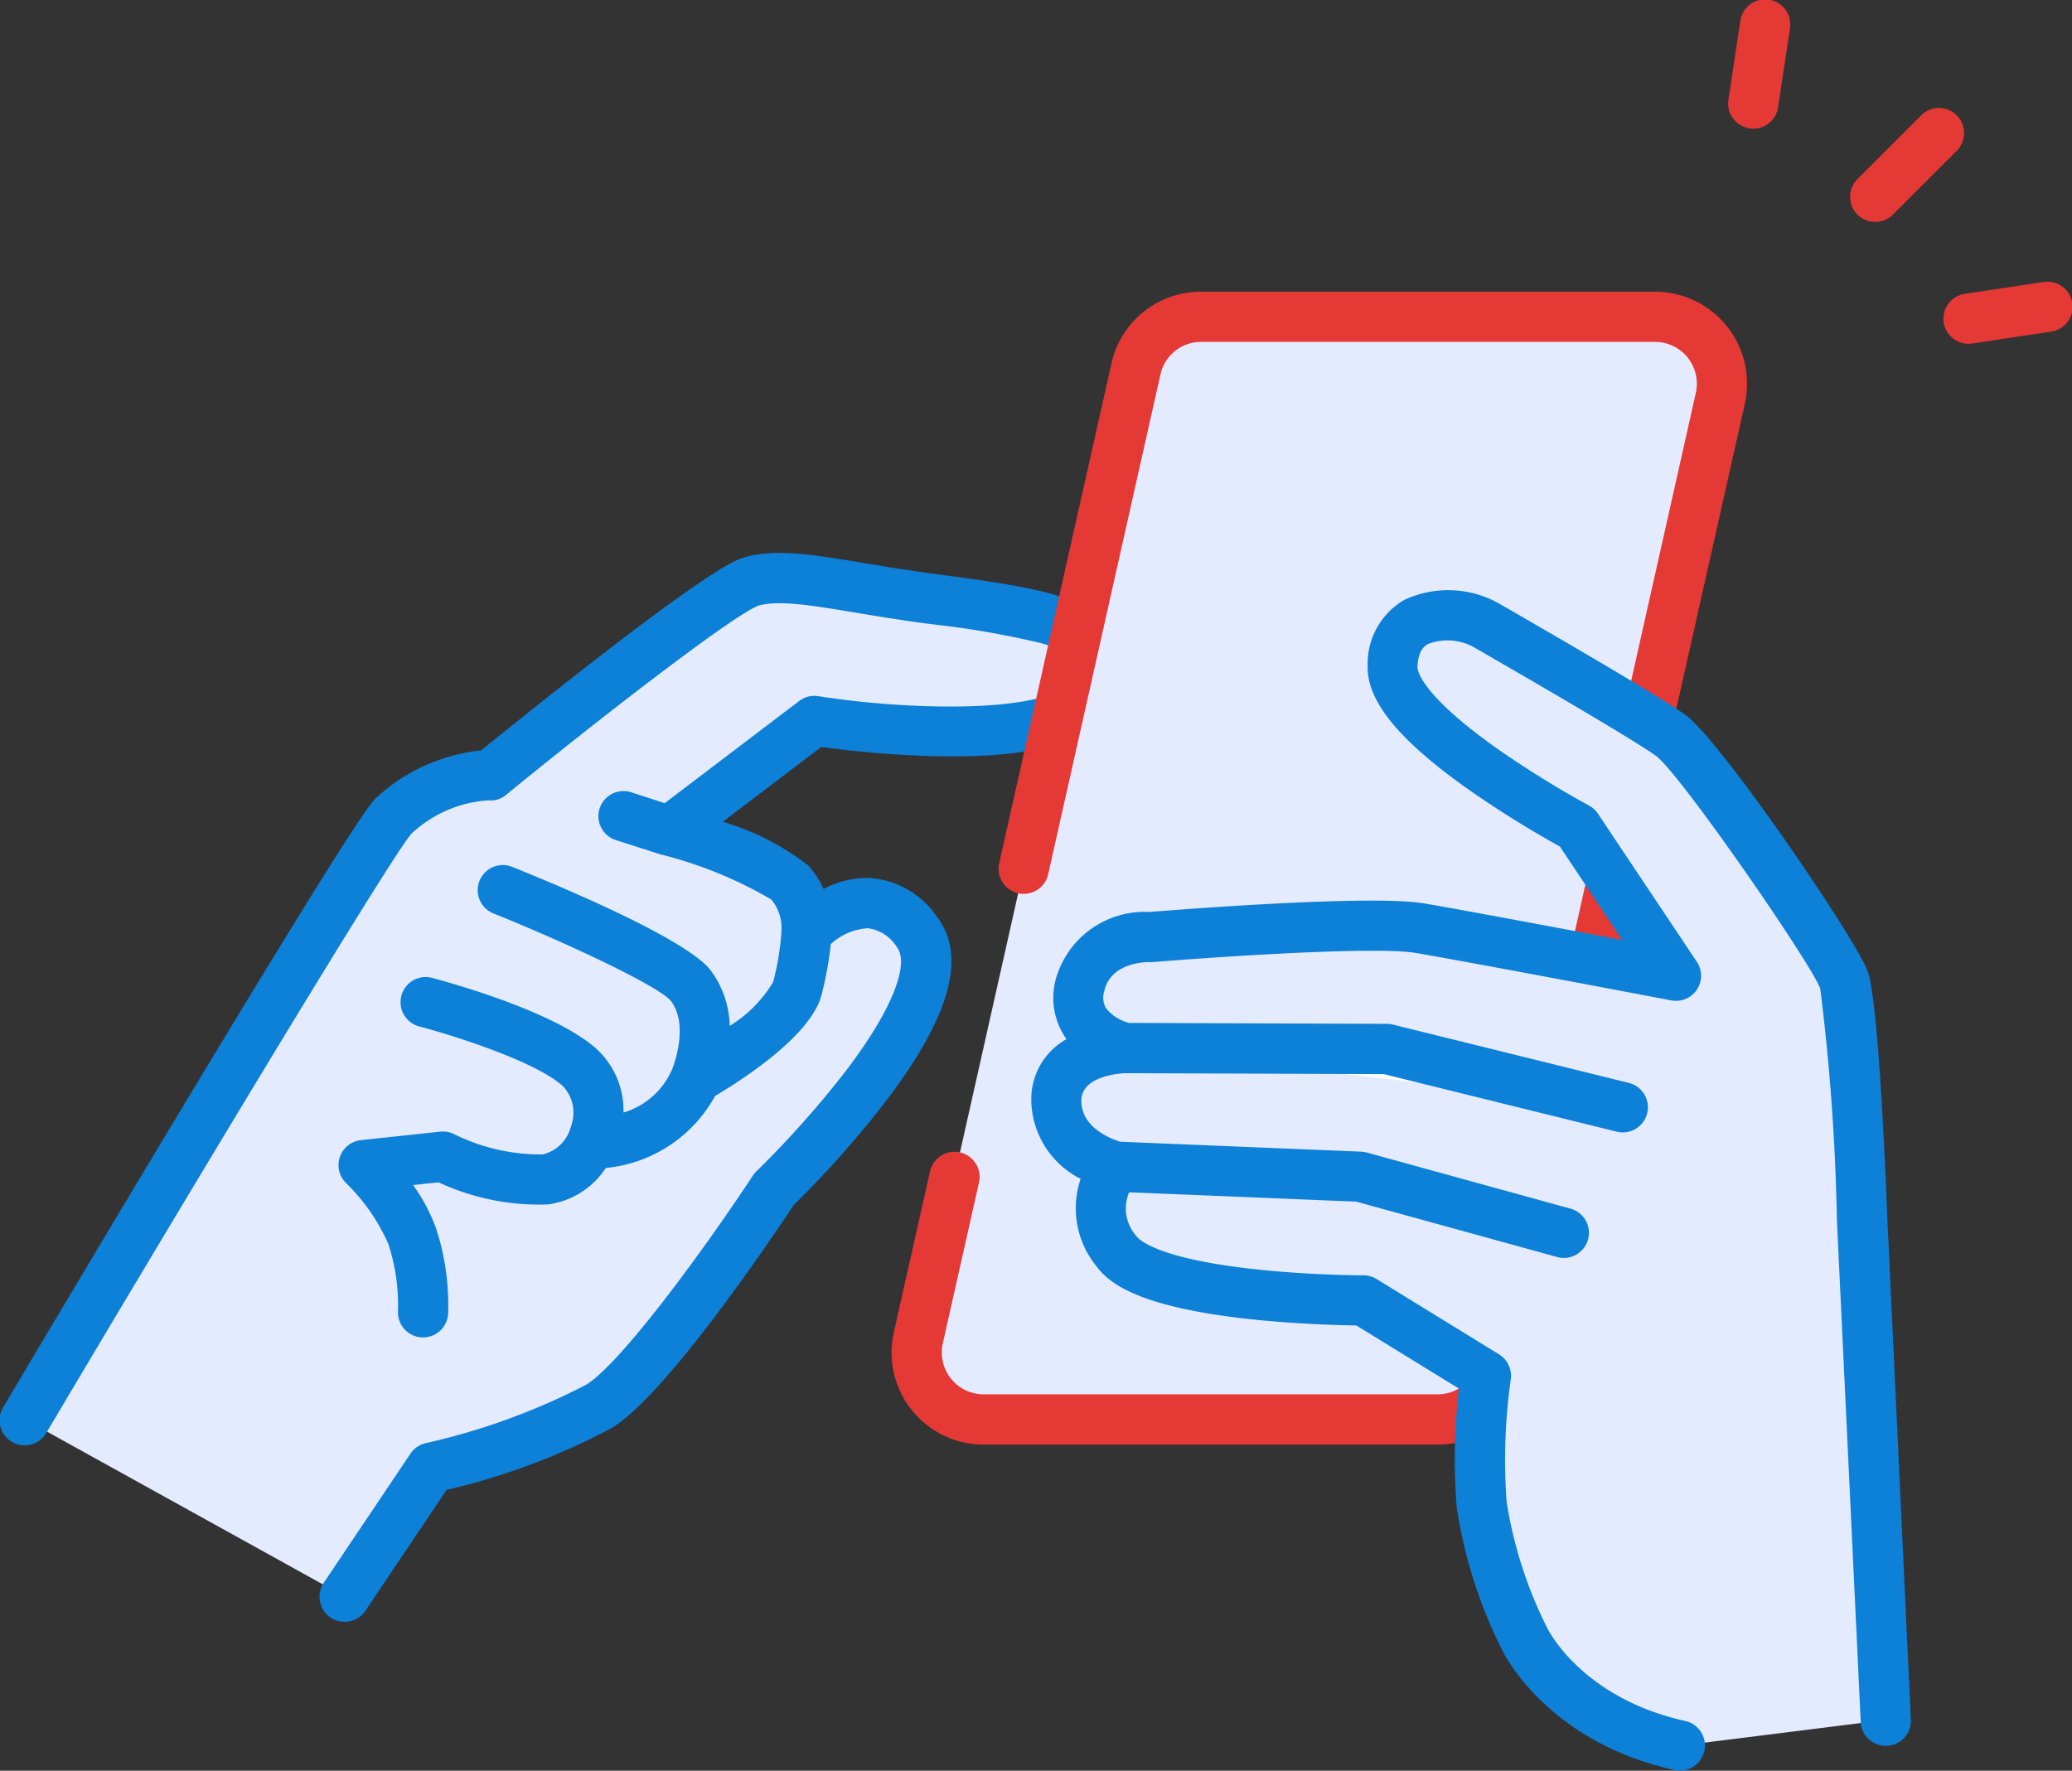
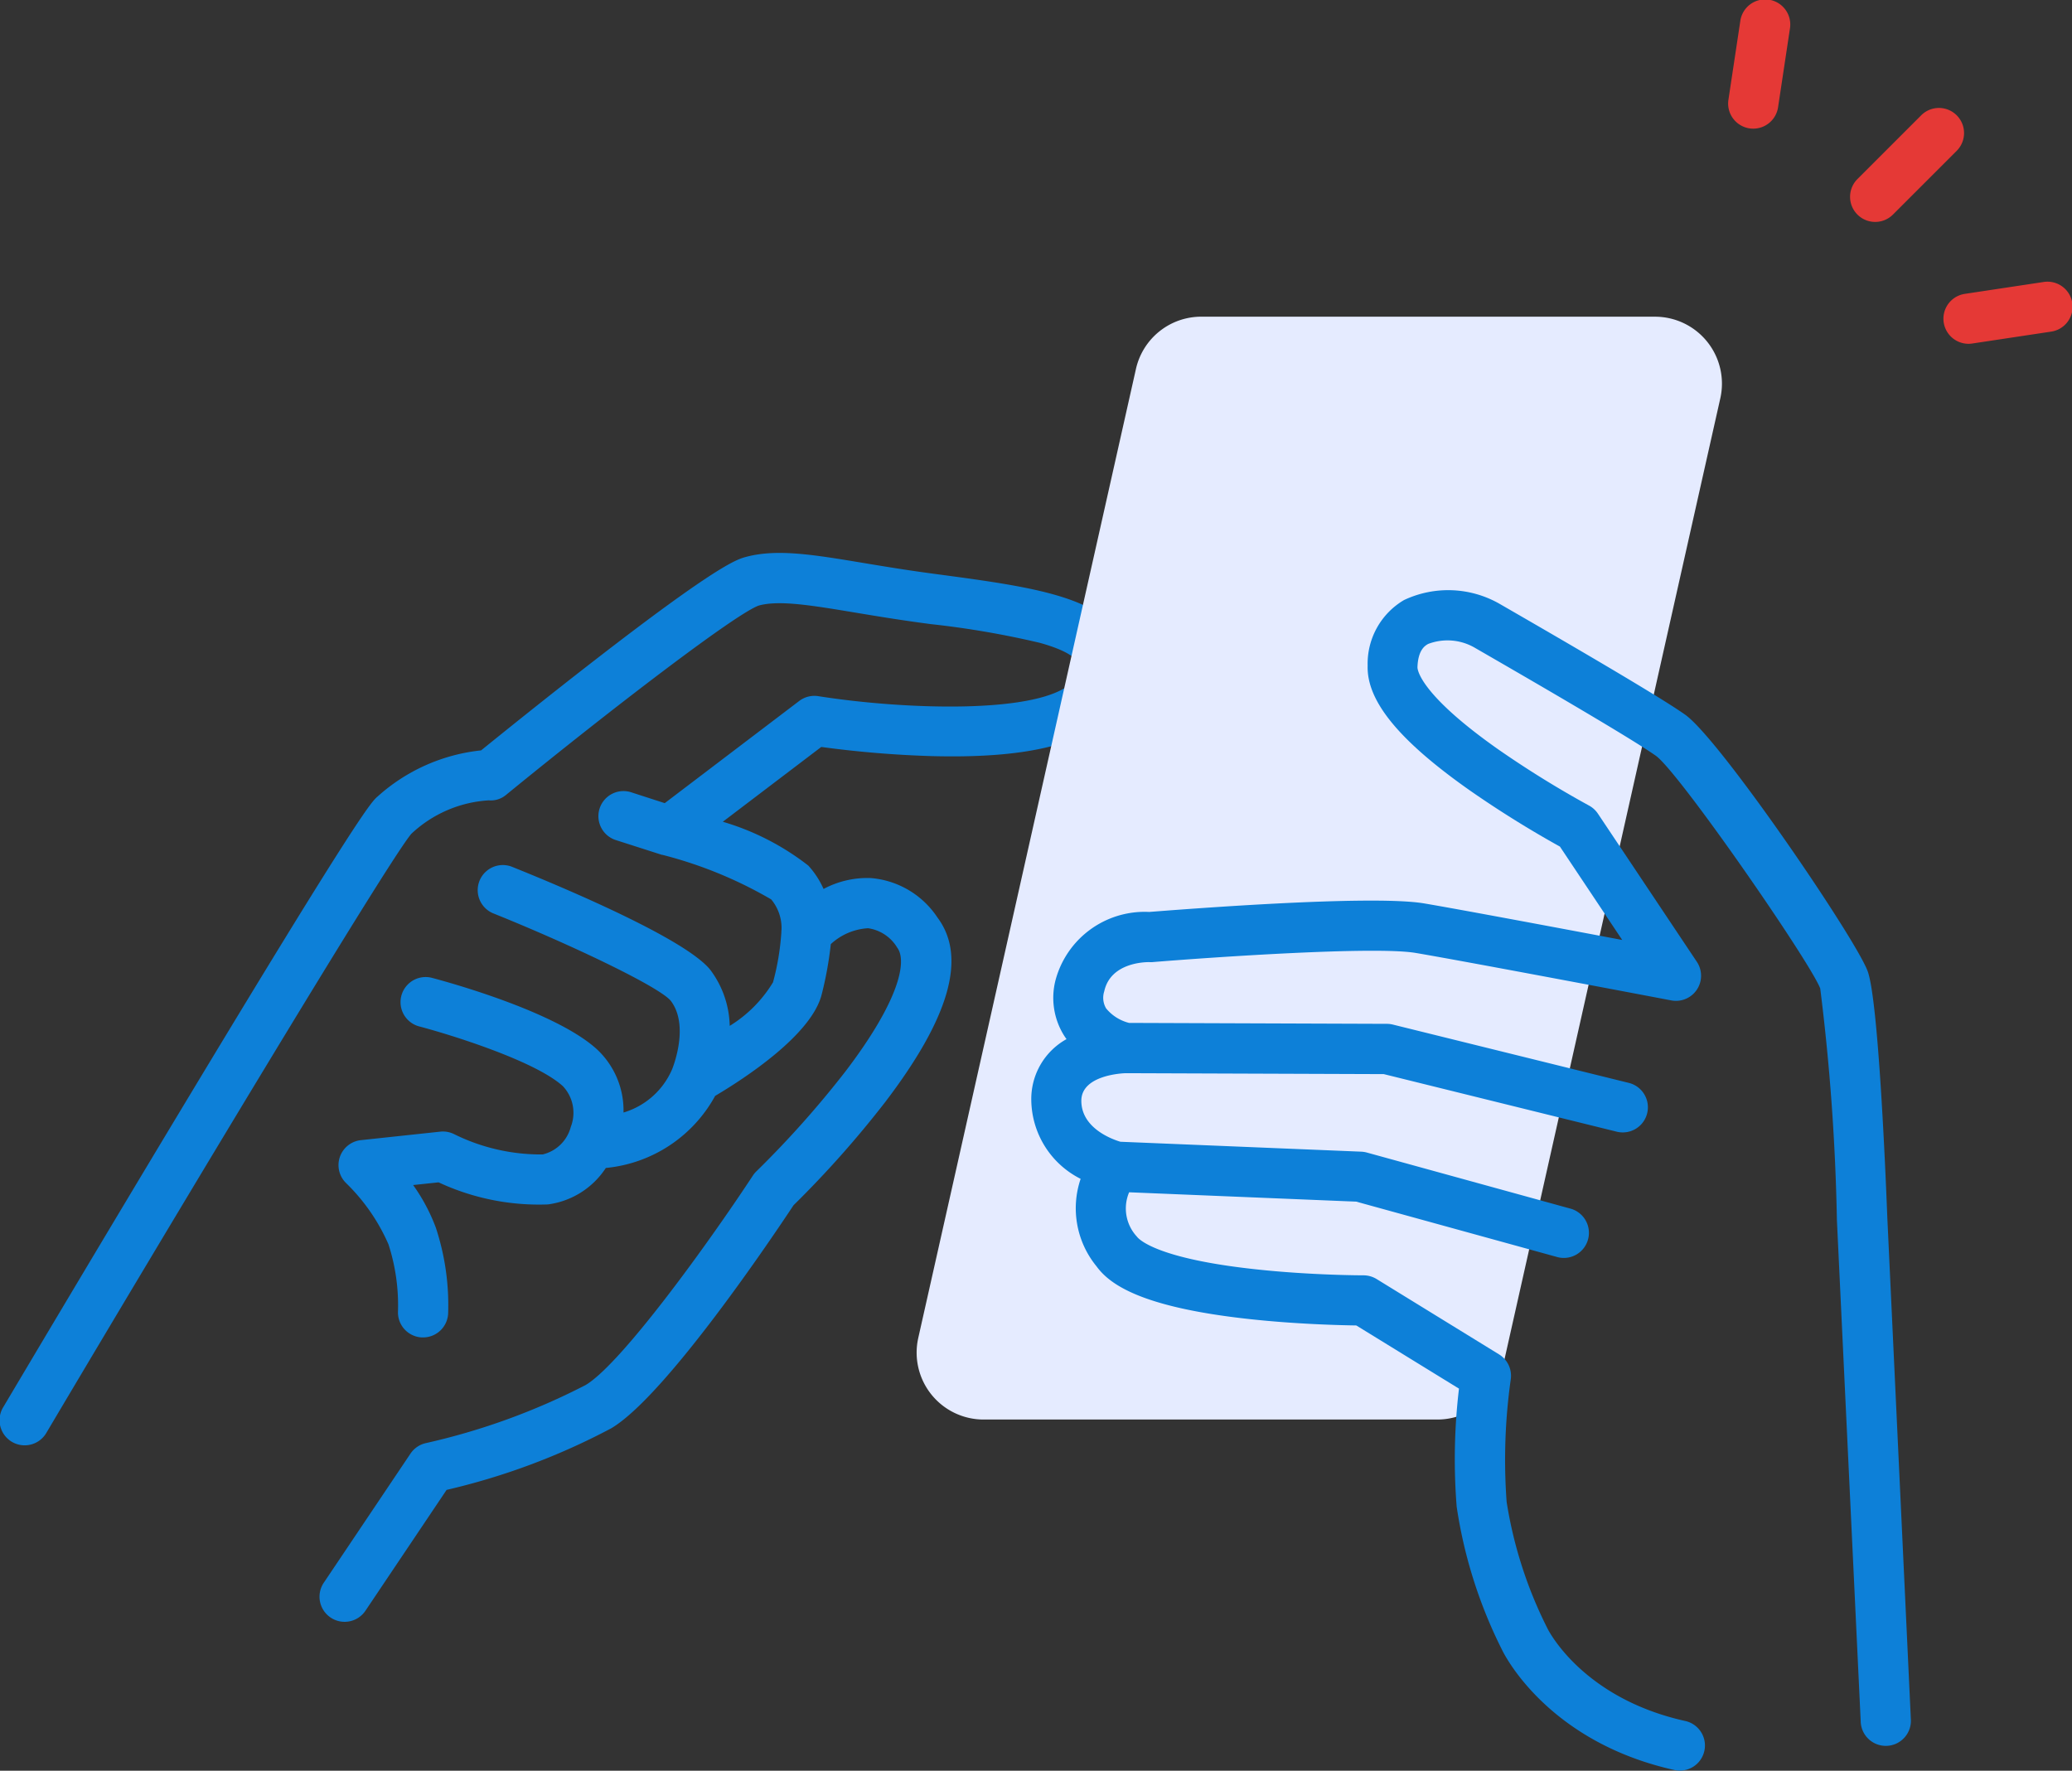
<svg xmlns="http://www.w3.org/2000/svg" id="Group_641" data-name="Group 641" width="97.624" height="83.436" viewBox="0 0 97.624 83.436">
  <rect x="0" y="0" width="97.624" height="83.436" fill="#333333" stroke="none" />
  <defs>
    <clipPath id="clip-path">
      <rect id="Rectangle_1906" data-name="Rectangle 1906" width="97.624" height="83.435" fill="none" />
    </clipPath>
  </defs>
  <g id="Group_640" data-name="Group 640" clip-path="url(#clip-path)">
-     <path id="Path_91797" data-name="Path 91797" d="M49.989,173.678c-4.03-.542-6.491-1.26-8.208-.8s-12.358,9.146-12.358,9.146a6.927,6.927,0,0,0-4.532,1.892C23.867,184.785,7.5,212.378,7.5,212.378l15.068,8.343,4.065-6.054a32.369,32.369,0,0,0,7.874-2.873c2.518-1.488,8.277-10.251,8.277-10.251s9.2-8.824,6.75-12.094c-2.344-3.125-5.224,0-5.224,0a3.272,3.272,0,0,0-.786-2.359c-.934-1.028-5.662-2.441-5.662-2.441l6.826-5.186s14.741,2.332,13.526-3.041c-.393-1.739-4.083-2.186-8.226-2.742" transform="translate(-6.319 -145.492)" fill="#e5ebff" />
    <path id="Path_91798" data-name="Path 91798" d="M53.05,169.844c-.564-2.493-4.234-2.985-8.88-3.608l-.342-.046c-1.167-.157-2.212-.331-3.133-.484-2.367-.394-4.078-.678-5.535-.291-.424.112-1.305.346-7.244,4.952-2.286,1.773-4.46,3.529-5.248,4.168A8.623,8.623,0,0,0,17.8,176.7c-.294.251-.787.671-9.324,14.851C4.307,198.478.207,205.391.166,205.46A1.183,1.183,0,1,0,2.2,206.666c6.083-10.256,16.077-26.9,17.18-28.2a5.832,5.832,0,0,1,3.647-1.577,1.114,1.114,0,0,0,.825-.264c5.047-4.122,10.886-8.585,11.913-8.919.966-.256,2.465-.007,4.541.338.939.156,2,.333,3.206.495l.343.046a42.194,42.194,0,0,1,5.14.883c1.628.453,1.743.884,1.747.9a.889.889,0,0,1-.187.919c-1.456,1.555-7.894,1.341-12,.693a1.183,1.183,0,0,0-.9.227l-6.336,4.814L29.71,176.5a1.183,1.183,0,0,0-.723,2.252l2.2.705.011,0,.012,0a19.925,19.925,0,0,1,5.126,2.1,2.1,2.1,0,0,1,.486,1.426,1.147,1.147,0,0,0-.008.132,11.875,11.875,0,0,1-.393,2.348,6.144,6.144,0,0,1-2.04,2.053,4.557,4.557,0,0,0-.892-2.61c-1.106-1.458-6.927-3.906-9.378-4.891a1.183,1.183,0,0,0-.882,2.195c3.595,1.445,7.819,3.449,8.376,4.126.831,1.095.2,2.877.063,3.223a3.608,3.608,0,0,1-2.291,2.04,3.937,3.937,0,0,0-1.249-2.976c-1.969-1.81-7.21-3.221-7.8-3.376a1.183,1.183,0,0,0-.6,2.288c1.449.38,5.5,1.63,6.8,2.829a1.83,1.83,0,0,1,.366,1.91,1.8,1.8,0,0,1-1.327,1.3,9.207,9.207,0,0,1-4.172-.957,1.181,1.181,0,0,0-.651-.117l-3.737.4a1.183,1.183,0,0,0-.693,2.031,9.111,9.111,0,0,1,1.99,2.881,9.315,9.315,0,0,1,.448,3.136,1.183,1.183,0,0,0,1.114,1.248l.068,0a1.183,1.183,0,0,0,1.18-1.115,11.642,11.642,0,0,0-.58-4.059,8.617,8.617,0,0,0-1.069-2.006l1.2-.127a11.19,11.19,0,0,0,5.149,1.04,3.858,3.858,0,0,0,2.73-1.718,6.581,6.581,0,0,0,5.15-3.395c1.4-.83,4.556-2.888,5.023-4.791a16.972,16.972,0,0,0,.427-2.361,2.821,2.821,0,0,1,1.756-.749,1.916,1.916,0,0,1,1.373.914c.48.641.093,2.508-2.435,5.828a46.673,46.673,0,0,1-4.187,4.7,1.174,1.174,0,0,0-.17.2c-2.169,3.3-6.229,8.9-7.89,9.883a31.36,31.36,0,0,1-7.526,2.736,1.183,1.183,0,0,0-.728.5l-4.065,6.054a1.183,1.183,0,1,0,1.964,1.318l3.806-5.668a31.87,31.87,0,0,0,7.753-2.9c2.592-1.531,7.719-9.189,8.592-10.511a48.391,48.391,0,0,0,4.319-4.862c3.049-4,3.854-6.843,2.461-8.7a4.167,4.167,0,0,0-3.153-1.857,4.391,4.391,0,0,0-2.211.514,4.111,4.111,0,0,0-.718-1.1,12.093,12.093,0,0,0-4.029-2.066l4.639-3.525a49.661,49.661,0,0,0,5.219.432c4.319.112,7.058-.516,8.371-1.918a3.238,3.238,0,0,0,.768-3.058" transform="translate(0 -139.177)" fill="#0d80d8" />
    <path id="Path_91799" data-name="Path 91799" d="M308.68,94.629H287.3a3.154,3.154,0,0,0-3.077,2.463l-5.282,23.52-3.274,14.578-1.7,7.56a3.154,3.154,0,0,0,3.077,3.845h21.382a3.154,3.154,0,0,0,3.077-2.463l10.253-45.657a3.154,3.154,0,0,0-3.077-3.845" transform="translate(-230.702 -79.707)" fill="#e5ebff" />
-     <path id="Path_91800" data-name="Path 91800" d="M292.109,141.459H270.728a4.336,4.336,0,0,1-4.231-5.287l1.7-7.56a1.183,1.183,0,1,1,2.308.518l-1.7,7.56a1.971,1.971,0,0,0,1.923,2.4h21.382a1.96,1.96,0,0,0,1.923-1.539L304.285,91.9a1.971,1.971,0,0,0-1.923-2.4H280.981a1.961,1.961,0,0,0-1.923,1.539l-5.282,23.52a1.183,1.183,0,1,1-2.308-.518l5.282-23.52a4.312,4.312,0,0,1,4.231-3.386h21.381a4.337,4.337,0,0,1,4.231,5.286L296.34,138.073a4.312,4.312,0,0,1-4.231,3.386" transform="translate(-224.384 -73.39)" fill="#e53936" />
-     <path id="Path_91801" data-name="Path 91801" d="M352.758,200.994c-.47-1.287-6.755-10.526-8.175-11.531s-7.358-4.417-8.657-5.168-4.347-.992-4.437,1.928c-.089,2.885,8.7,7.59,8.7,7.59l4.66,6.98s-9.587-1.821-12.073-2.242-12.7.42-12.7.42-2.786-.089-3.319,2.3,2.175,2.929,2.175,2.929-3.285.044-3.285,2.486,2.841,3.107,2.841,3.107a3,3,0,0,0,0,3.995c1.687,2.308,11.629,2.308,11.629,2.308l5.77,3.551a28.128,28.128,0,0,0-.2,6.052,21.3,21.3,0,0,0,2.032,6.362s1.809,3.8,7.335,5.015l9.685-1.215-1.121-23.614s-.384-9.964-.854-11.252" transform="translate(-265.872 -154.822)" fill="#e5ebff" />
-     <path id="Path_91802" data-name="Path 91802" d="M336.475,313.139l23.408,2.791-11.114-2.747Z" transform="translate(-283.418 -263.762)" fill="#fff" />
    <path id="Path_91803" data-name="Path 91803" d="M333.66,348.606l21.039,3.107-9.562-2.634Z" transform="translate(-281.047 -293.636)" fill="#fff" />
    <path id="Path_91804" data-name="Path 91804" d="M348.478,205.888c-.092-2.381-.43-10.255-.925-11.611-.56-1.534-6.958-10.928-8.6-12.091-1.224-.866-5.388-3.287-8.413-5.033l-.335-.193a4.877,4.877,0,0,0-4.5-.175,3.476,3.476,0,0,0-1.712,3.091c-.051,1.665,1.48,3.534,4.818,5.881a49.363,49.363,0,0,0,4.241,2.644l2.935,4.4c-3.036-.573-7.683-1.444-9.328-1.722-2.515-.425-11.622.3-12.938.4h-.049a4.349,4.349,0,0,0-4.388,3.225,3.353,3.353,0,0,0,.416,2.617q.051.079.105.152a3.231,3.231,0,0,0-1.66,2.9,4.213,4.213,0,0,0,2.325,3.684,4.316,4.316,0,0,0,.743,4.115c.585.8,1.976,1.931,7.276,2.5,2.174.233,4.188.282,4.969.293l4.838,2.977a28.26,28.26,0,0,0-.109,5.558,22.256,22.256,0,0,0,2.152,6.778c.178.361,2.267,4.35,8.139,5.641a1.183,1.183,0,0,0,.508-2.31c-4.841-1.064-6.458-4.241-6.522-4.368l-.015-.031a20.134,20.134,0,0,1-1.908-5.934,27.159,27.159,0,0,1,.193-5.759,1.182,1.182,0,0,0-.549-1.188l-5.77-3.551a1.183,1.183,0,0,0-.62-.175c-.024,0-2.452,0-5.056-.282-4.736-.507-5.542-1.437-5.618-1.542a1.95,1.95,0,0,1-.366-2.089l10.7.441,9.432,2.6a1.183,1.183,0,1,0,.628-2.28l-9.562-2.634a1.192,1.192,0,0,0-.266-.041l-11.343-.467c-.391-.117-1.841-.639-1.841-1.931,0-1.224,1.98-1.3,2.112-1.3l12.138.044,10.976,2.713a1.183,1.183,0,1,0,.567-2.3l-11.114-2.747a1.185,1.185,0,0,0-.279-.035l-12.152-.044a2.046,2.046,0,0,1-1.081-.684.984.984,0,0,1-.087-.806c.3-1.365,1.947-1.377,2.127-1.374a1.166,1.166,0,0,0,.135,0c2.8-.23,10.492-.757,12.41-.433,2.445.413,11.953,2.219,12.049,2.238a1.183,1.183,0,0,0,1.2-1.819l-4.661-6.98a1.182,1.182,0,0,0-.425-.386,47.349,47.349,0,0,1-4.278-2.649c-3.79-2.668-3.8-3.814-3.8-3.862.026-.834.369-1.025.5-1.1a2.562,2.562,0,0,1,2.165.157l.336.194c1.72.993,6.953,4.013,8.23,4.916,1.091.776,7.269,9.712,7.746,10.967a102.566,102.566,0,0,1,.785,10.906l1.121,23.614a1.183,1.183,0,1,0,2.362-.112Z" transform="translate(-259.555 -148.51)" fill="#0d80d8" />
    <path id="Path_91805" data-name="Path 91805" d="M553.974,37.611a1.183,1.183,0,0,1-.836-2.019l3.008-3.008a1.183,1.183,0,0,1,1.673,1.673l-3.008,3.008a1.179,1.179,0,0,1-.836.346" transform="translate(-465.624 -27.154)" fill="#e53936" />
    <path id="Path_91806" data-name="Path 91806" d="M517.546,6.061a1.2,1.2,0,0,1-.178-.013,1.183,1.183,0,0,1-.993-1.346l.558-3.7a1.183,1.183,0,1,1,2.339.353l-.558,3.7a1.183,1.183,0,0,1-1.168,1.006" transform="translate(-434.939 0.001)" fill="#e53936" />
    <path id="Path_91807" data-name="Path 91807" d="M581.843,87.125a1.183,1.183,0,0,1-.175-2.352l3.7-.558a1.183,1.183,0,1,1,.353,2.339l-3.7.558a1.2,1.2,0,0,1-.178.013" transform="translate(-489.1 -70.925)" fill="#e53936" />
  </g>
</svg>